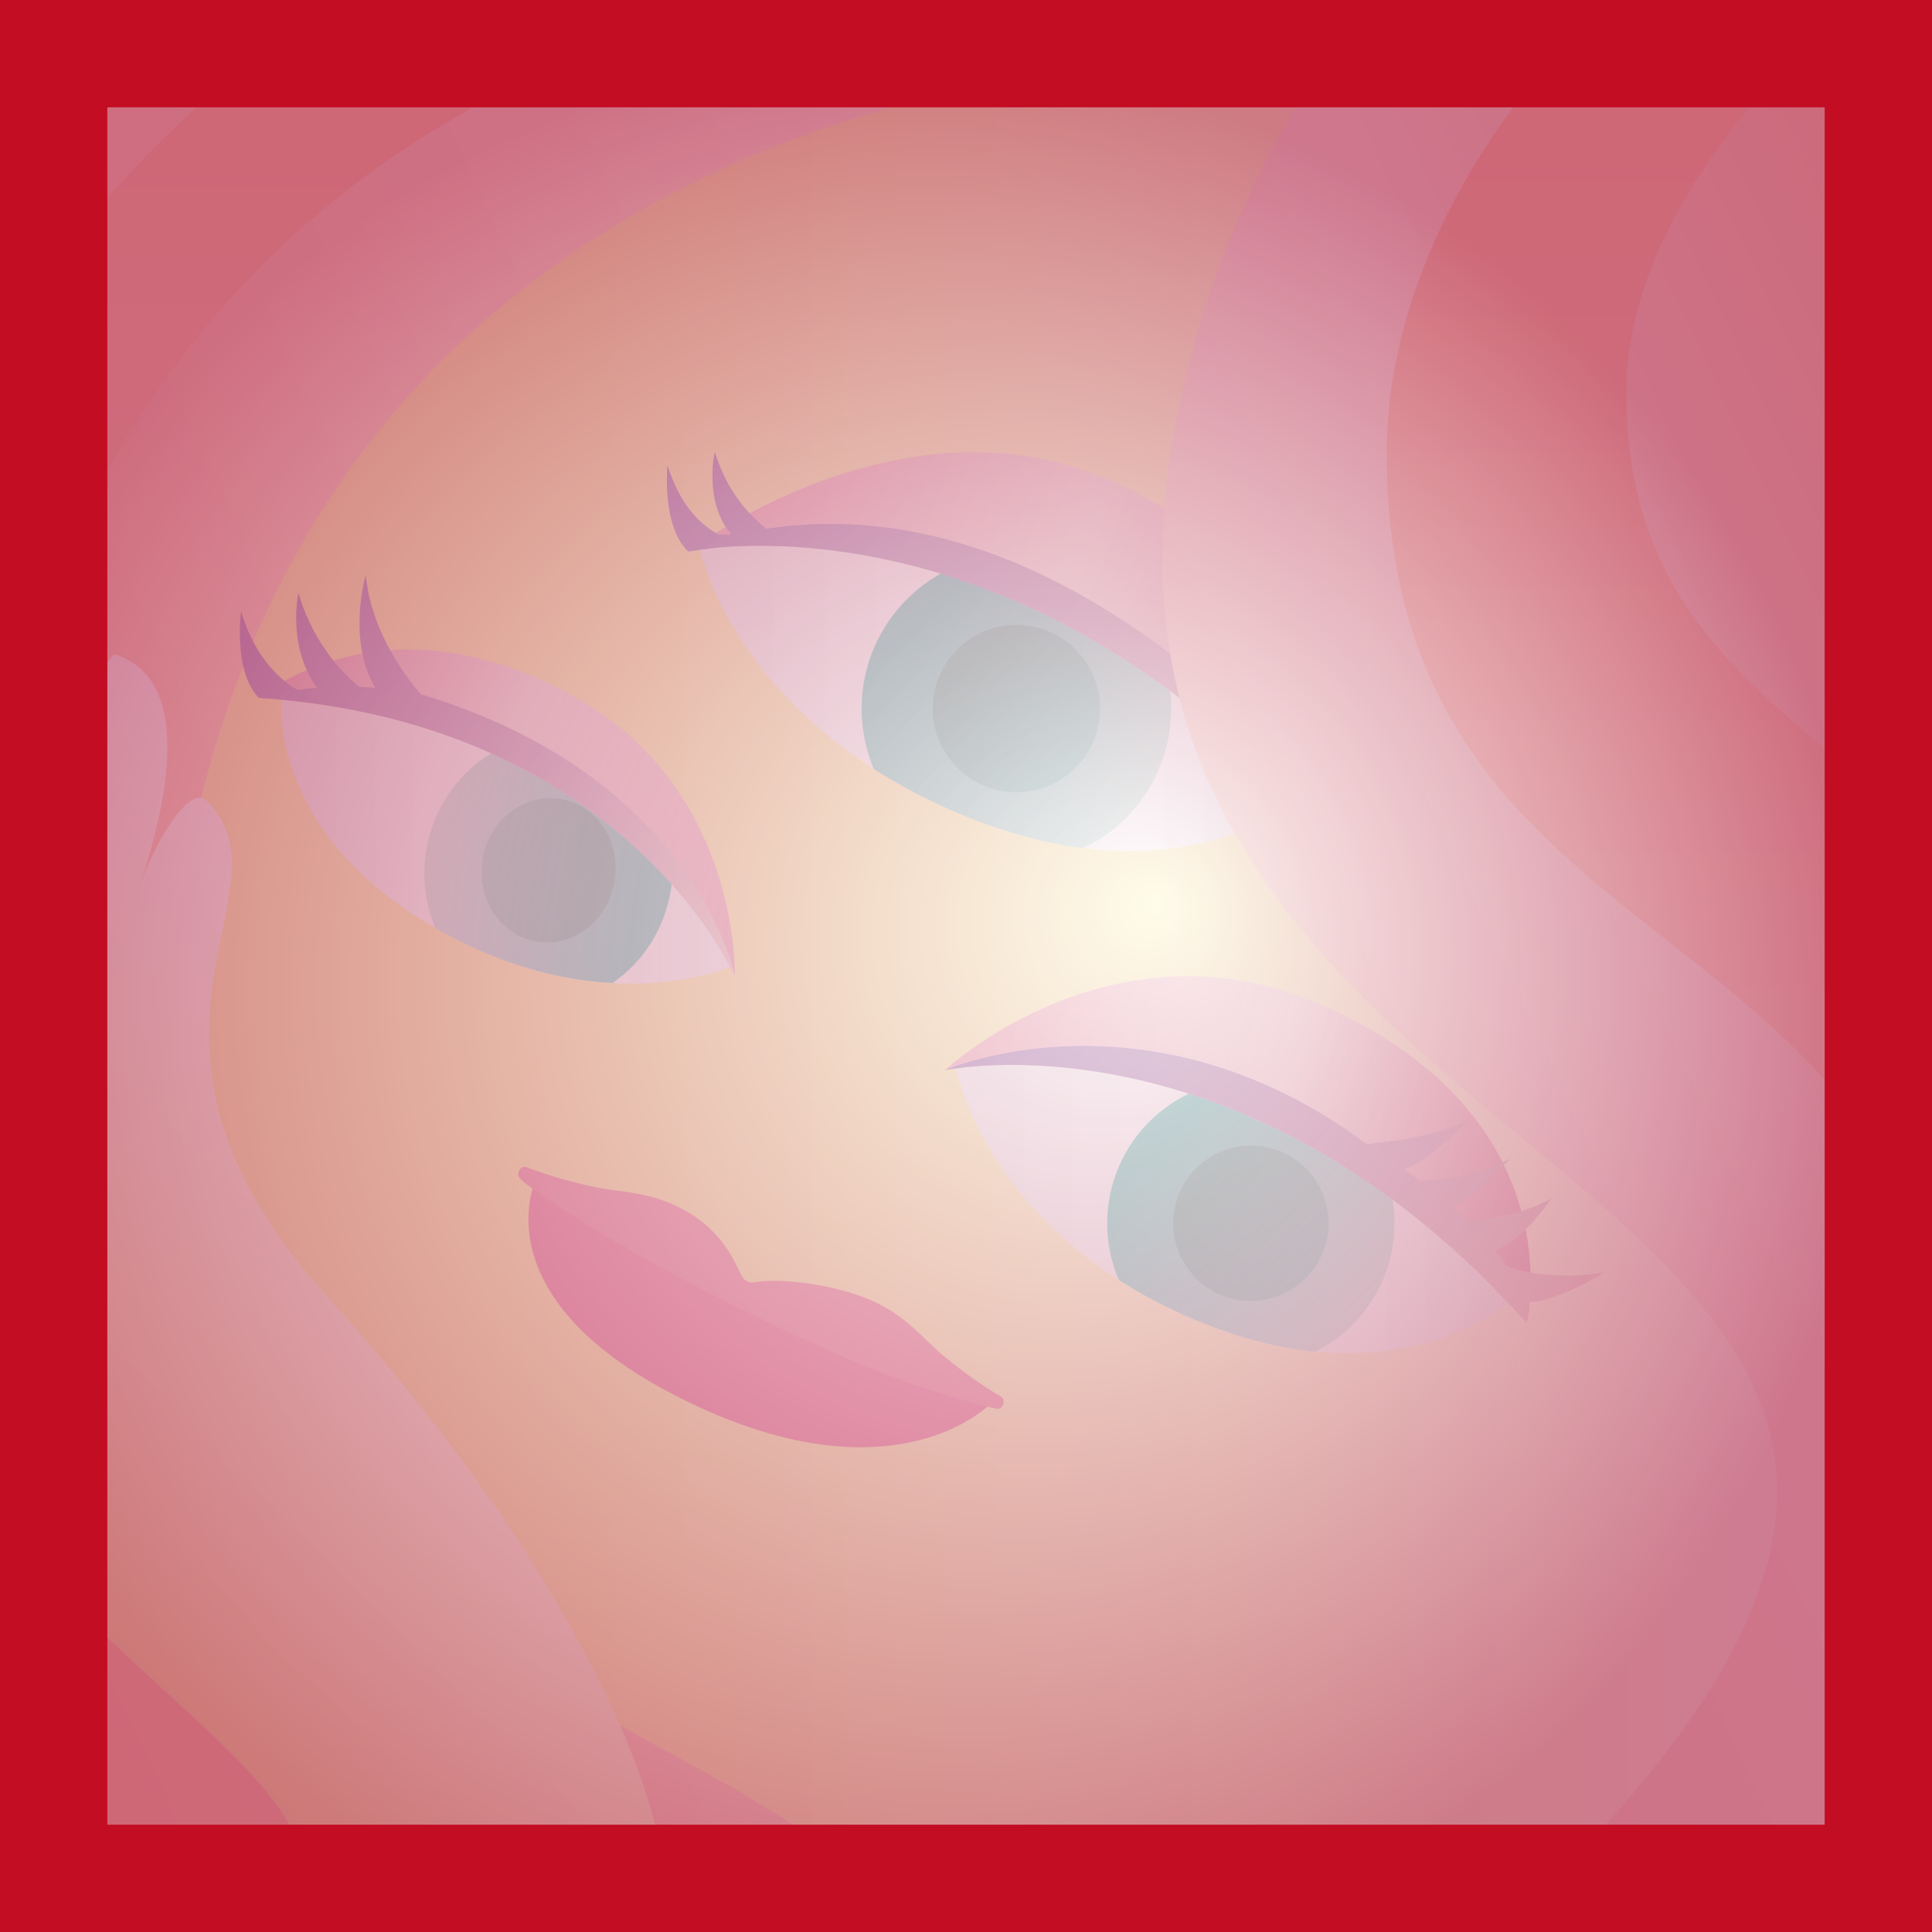
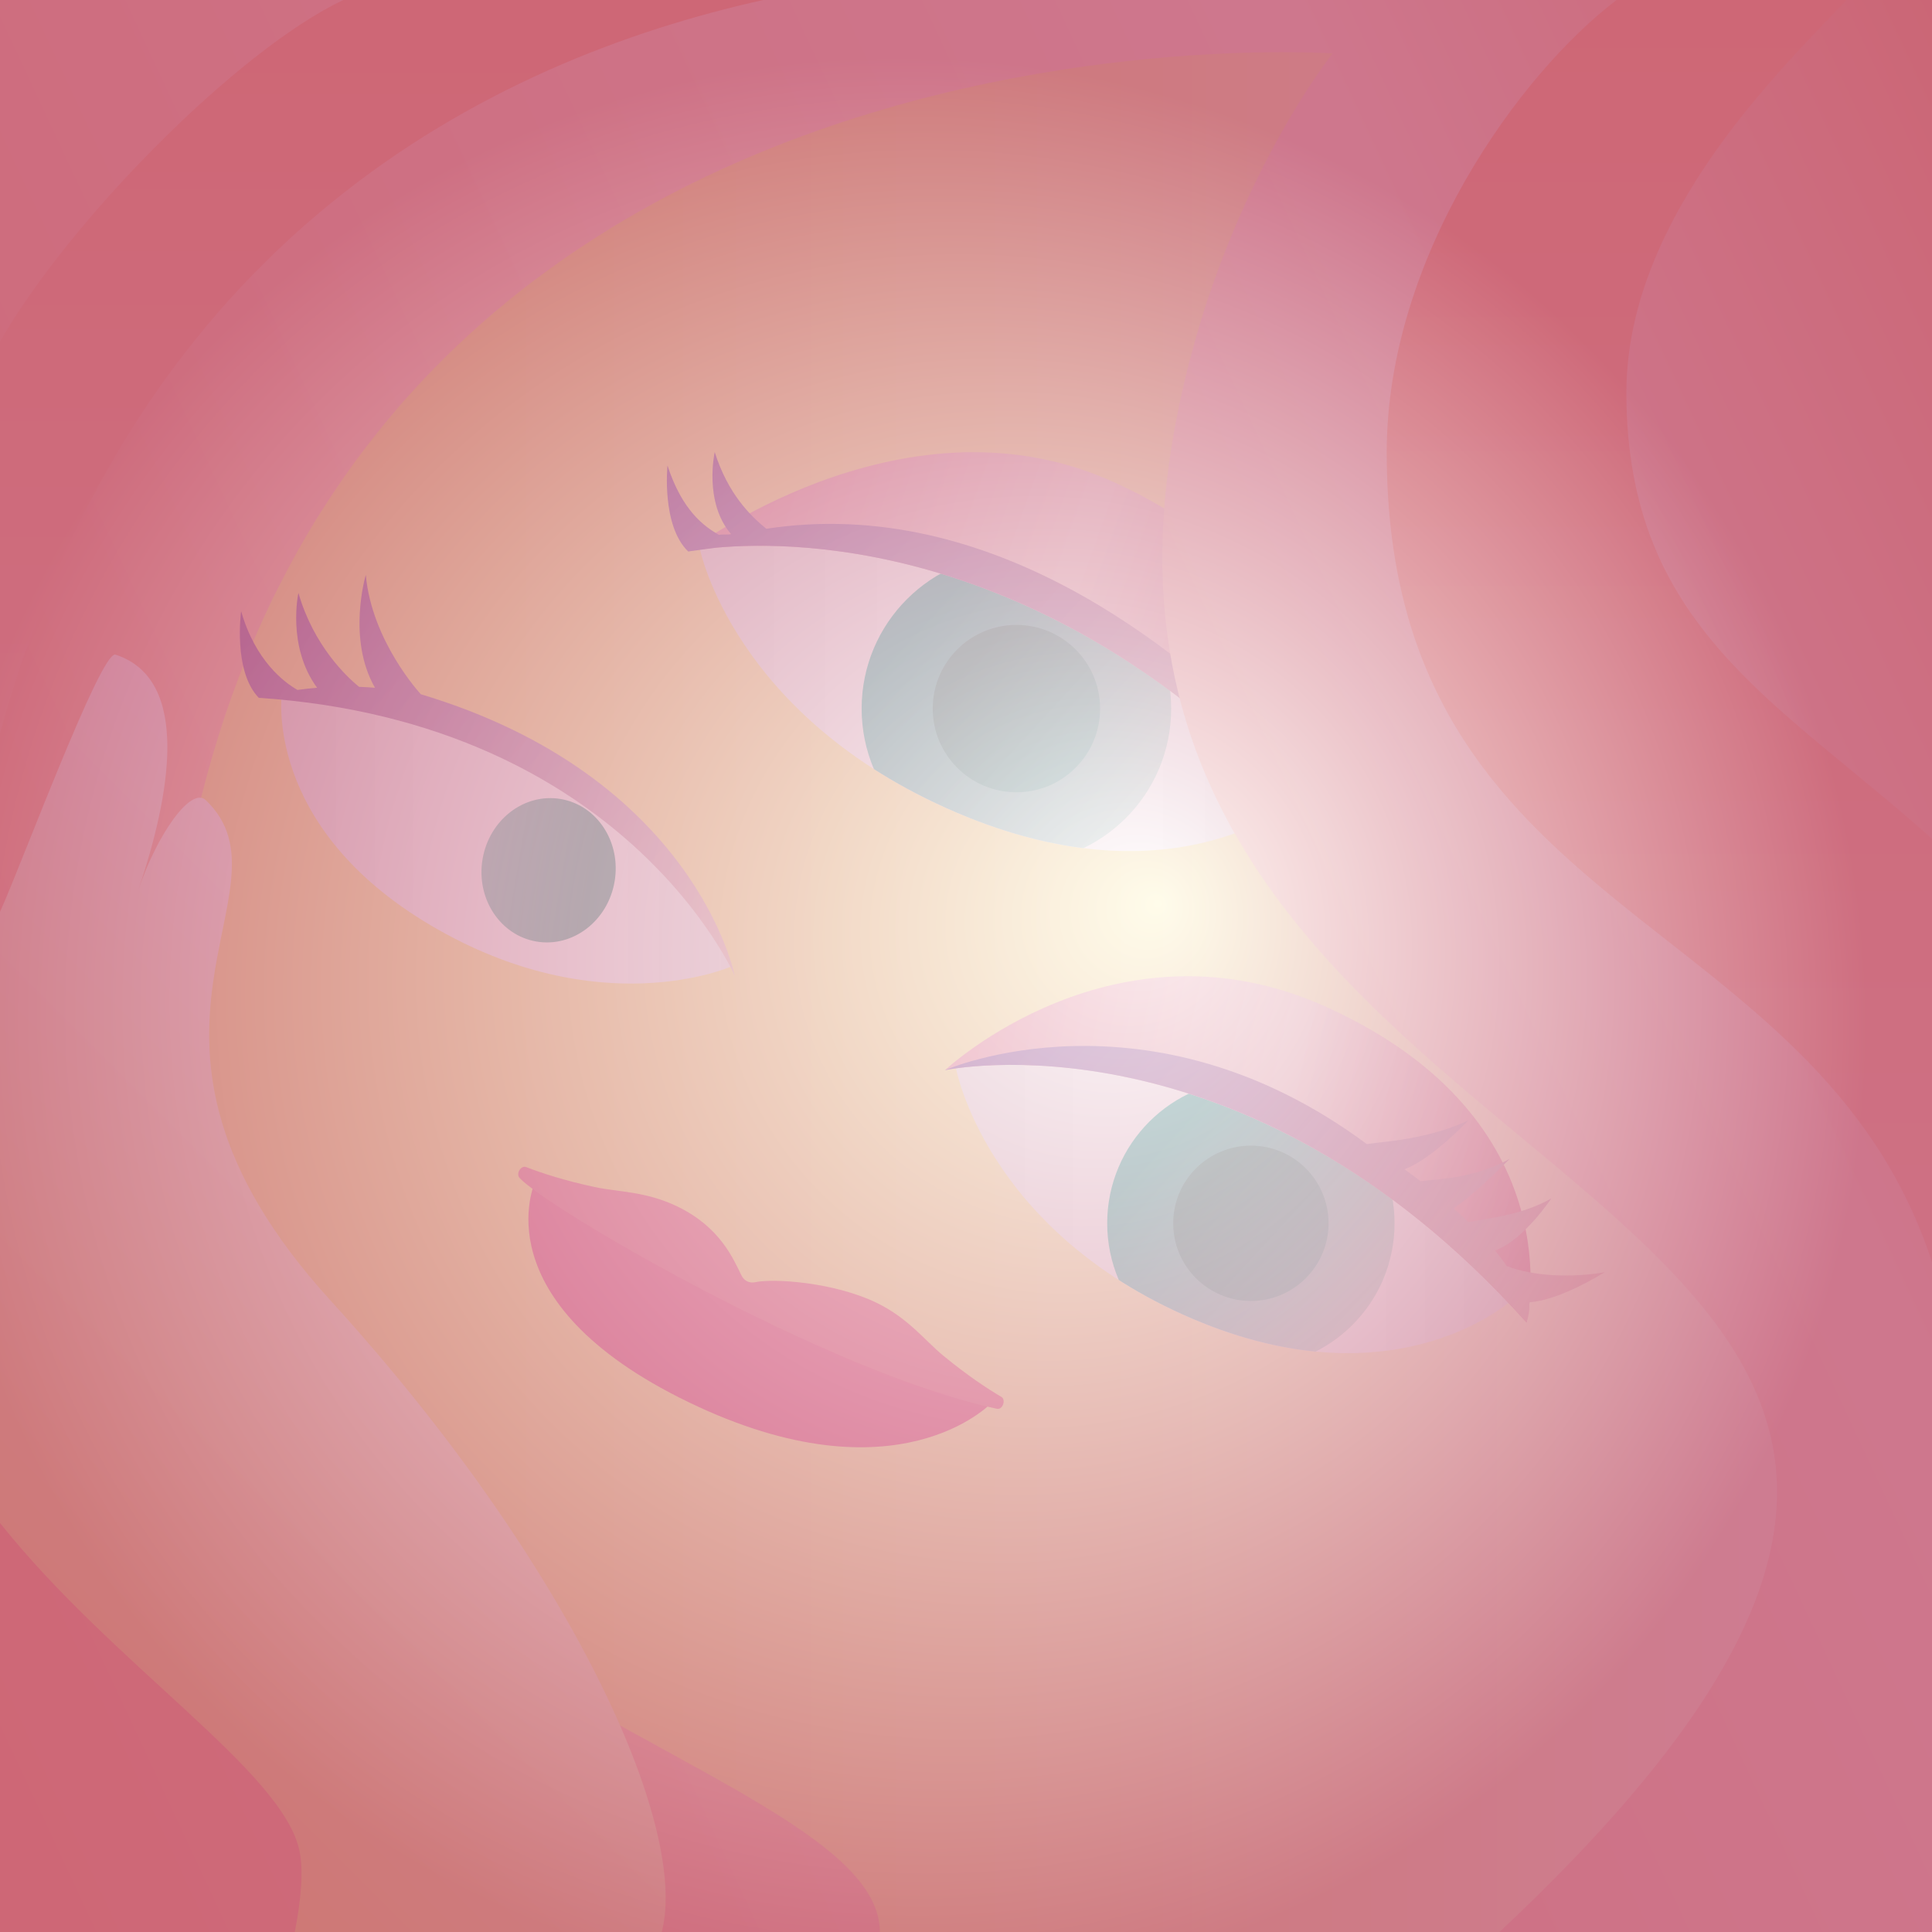
<svg xmlns="http://www.w3.org/2000/svg" xmlns:xlink="http://www.w3.org/1999/xlink" viewBox="0 0 1080 1080">
  <rect x="0" y="0" width="1080" height="1080" fill="#333333" stroke="none" />
  <defs>
    <style>.cls-1{fill:url(#_名称未設定グラデーション_1920-2);}.cls-1,.cls-2,.cls-3{mix-blend-mode:multiply;}.cls-2{fill:url(#_名称未設定グラデーション_1920-3);}.cls-4{clip-path:url(#clippath);}.cls-5{fill:#e83958;}.cls-6{fill:#e01a4f;}.cls-7{fill:#c30d23;}.cls-7,.cls-8{mix-blend-mode:overlay;}.cls-9{fill:url(#_名称未設定グラデーション_2075);}.cls-10{fill:url(#_名称未設定グラデーション_2030);}.cls-11{fill:url(#_名称未設定グラデーション_2103);}.cls-12{fill:url(#_名称未設定グラデーション_2100);}.cls-13{fill:url(#_名称未設定グラデーション_1064);}.cls-14{fill:url(#_名称未設定グラデーション_1115);}.cls-15{fill:url(#_名称未設定グラデーション_1851);}.cls-16{fill:url(#_名称未設定グラデーション_1852);}.cls-17{clip-path:url(#clippath-1);}.cls-18{clip-path:url(#clippath-2);}.cls-8{fill:url(#_名称未設定グラデーション_1919);opacity:.8;}.cls-3{fill:url(#_名称未設定グラデーション_1920);}.cls-19{fill:url(#_名称未設定グラデーション_2030-3);}.cls-20{fill:url(#_名称未設定グラデーション_2030-2);}.cls-21{fill:url(#_名称未設定グラデーション_2075-4);}.cls-22{fill:url(#_名称未設定グラデーション_2075-2);}.cls-23{fill:url(#_名称未設定グラデーション_2075-5);}.cls-24{fill:url(#_名称未設定グラデーション_2075-3);}.cls-25{fill:url(#_名称未設定グラデーション_1115-3);}.cls-26{fill:url(#_名称未設定グラデーション_1115-2);}.cls-27{fill:url(#_名称未設定グラデーション_1852-2);}.cls-28{fill:url(#_名称未設定グラデーション_1064-3);}.cls-29{fill:url(#_名称未設定グラデーション_1064-2);}.cls-30{isolation:isolate;}</style>
    <linearGradient id="_名称未設定グラデーション_2103" x1="0" y1="540" x2="1080" y2="540" gradientTransform="translate(1080) rotate(-180) scale(1 -1)" gradientUnits="userSpaceOnUse">
      <stop offset="0" stop-color="#fff" />
      <stop offset=".06" stop-color="#fffdee" />
      <stop offset=".3" stop-color="#fff5af" />
      <stop offset=".5" stop-color="#ffef81" />
      <stop offset=".66" stop-color="#ffec64" />
      <stop offset=".75" stop-color="#ffeb5a" />
    </linearGradient>
    <linearGradient id="_名称未設定グラデーション_2075" x1="534.35" y1="672.57" x2="846.29" y2="672.57" gradientUnits="userSpaceOnUse">
      <stop offset=".08" stop-color="#f0f0f0" />
      <stop offset=".32" stop-color="#fefefe" />
      <stop offset=".75" stop-color="#fefefe" />
      <stop offset="1" stop-color="#ececec" />
    </linearGradient>
    <clipPath id="clippath">
      <path class="cls-9" d="m534.35,596.99s16.48,90.56,131.84,140.02c115.36,49.46,180.1-11.18,180.1-11.18,0,0-110.84-176.87-311.94-128.84Z" />
    </clipPath>
    <linearGradient id="_名称未設定グラデーション_1064" x1="11393.87" y1="-3640.81" x2="11554.51" y2="-3640.81" gradientTransform="translate(-10206.94 -4412.01) rotate(42.65)" gradientUnits="userSpaceOnUse">
      <stop offset=".09" stop-color="#00a791" />
      <stop offset="1" stop-color="#b0dcd2" />
    </linearGradient>
    <linearGradient id="_名称未設定グラデーション_1115" x1="11430.77" y1="-3640.81" x2="11517.62" y2="-3640.81" gradientTransform="translate(-10206.94 -4412.01) rotate(42.65)" gradientUnits="userSpaceOnUse">
      <stop offset=".09" stop-color="#007c63" />
      <stop offset="1" stop-color="#44b2a1" />
    </linearGradient>
    <linearGradient id="_名称未設定グラデーション_2030" x1="11285.7" y1="-3596.12" x2="11587.13" y2="-3770.15" gradientTransform="translate(-10206.94 -4412.01) rotate(42.65)" gradientUnits="userSpaceOnUse">
      <stop offset="0" stop-color="#e86c88" />
      <stop offset=".54" stop-color="#fad9d3" />
      <stop offset="1" stop-color="#db6982" />
    </linearGradient>
    <linearGradient id="_名称未設定グラデーション_2075-2" x1="391.24" y1="386.89" x2="727.26" y2="386.89" xlink:href="#_名称未設定グラデーション_2075" />
    <linearGradient id="_名称未設定グラデーション_2075-3" x1="391.24" y1="386.89" x2="727.26" y2="386.89" xlink:href="#_名称未設定グラデーション_2075" />
    <clipPath id="clippath-1">
      <path class="cls-24" d="m391.24,306.92s18.88,93.88,143.14,147.16c124.26,53.28,192.88-8.38,192.88-8.38,0,0-119.39-190.52-336.02-138.79Z" />
    </clipPath>
    <linearGradient id="_名称未設定グラデーション_1064-2" x1="11096.33" y1="-3763.64" x2="11269.37" y2="-3763.64" xlink:href="#_名称未設定グラデーション_1064" />
    <linearGradient id="_名称未設定グラデーション_1115-2" x1="11136.07" y1="-3763.64" x2="11229.63" y2="-3763.64" xlink:href="#_名称未設定グラデーション_1115" />
    <linearGradient id="_名称未設定グラデーション_2030-2" x1="10970.43" y1="-3746.21" x2="11321" y2="-3895.02" xlink:href="#_名称未設定グラデーション_2030" />
    <linearGradient id="_名称未設定グラデーション_2075-4" x1="157.19" y1="468.25" x2="408.45" y2="468.25" xlink:href="#_名称未設定グラデーション_2075" />
    <linearGradient id="_名称未設定グラデーション_2075-5" x1="157.19" y1="468.25" x2="408.45" y2="468.25" xlink:href="#_名称未設定グラデーション_2075" />
    <clipPath id="clippath-2">
      <path class="cls-23" d="m408.45,540.39s-73.5,32.45-167.54-23.04c-94.04-55.5-83.35-129.85-83.35-129.85,0,0,179.72-21.24,250.89,152.9Z" />
    </clipPath>
    <linearGradient id="_名称未設定グラデーション_1064-3" x1="-3990.53" y1="737.27" x2="-3841.86" y2="737.27" gradientTransform="translate(1048.01 -3161.22) rotate(-90) scale(.93 -1.01)" xlink:href="#_名称未設定グラデーション_1064" />
    <linearGradient id="_名称未設定グラデーション_1115-3" x1="-3956.39" y1="737.27" x2="-3876.01" y2="737.27" gradientTransform="translate(1048.01 -3161.22) rotate(-90) scale(.93 -1.01)" xlink:href="#_名称未設定グラデーション_1115" />
    <linearGradient id="_名称未設定グラデーション_2030-3" x1="-4051.6" y1="734.4" x2="-3740.79" y2="629.84" gradientTransform="translate(-3164.23 -858.21) rotate(-170.31) scale(.93 -1.01)" xlink:href="#_名称未設定グラデーション_2030" />
    <linearGradient id="_名称未設定グラデーション_1920" x1="10947.34" y1="-3793.78" x2="11372.55" y2="-3793.78" gradientTransform="translate(-10206.94 -4412.01) rotate(42.65)" gradientUnits="userSpaceOnUse">
      <stop offset="0" stop-color="#601986" />
      <stop offset="1" stop-color="#eab8ac" />
    </linearGradient>
    <linearGradient id="_名称未設定グラデーション_1920-2" x1="11290.43" y1="-3676.75" x2="11638.15" y2="-3676.75" xlink:href="#_名称未設定グラデーション_1920" />
    <linearGradient id="_名称未設定グラデーション_1851" x1="1190.38" y1="843.28" x2="-110.38" y2="236.72" gradientTransform="translate(1080) rotate(-180) scale(1 -1)" gradientUnits="userSpaceOnUse">
      <stop offset=".02" stop-color="#ff925e" />
      <stop offset=".77" stop-color="#ffe2d4" />
      <stop offset="1" stop-color="#f18d5d" />
    </linearGradient>
    <linearGradient id="_名称未設定グラデーション_1852" x1="927.6" y1="1230.96" x2="927.6" y2="-20.57" gradientUnits="userSpaceOnUse">
      <stop offset=".02" stop-color="#ffe2d4" />
      <stop offset=".98" stop-color="#ff925e" />
    </linearGradient>
    <linearGradient id="_名称未設定グラデーション_1852-2" x1="866.67" y1="1080" x2="866.67" y2="0" gradientTransform="translate(1080) rotate(-180) scale(1 -1)" xlink:href="#_名称未設定グラデーション_1852" />
    <linearGradient id="_名称未設定グラデーション_1920-3" x1="10827.22" y1="-3528.56" x2="11168.3" y2="-3528.56" xlink:href="#_名称未設定グラデーション_1920" />
    <linearGradient id="_名称未設定グラデーション_2100" x1="4042.46" y1="934.26" x2="3725.66" y2="617.46" gradientTransform="translate(4047.89) rotate(-180) scale(1 -1)" gradientUnits="userSpaceOnUse">
      <stop offset="0" stop-color="#ffeb5a" />
      <stop offset="1" stop-color="#fff" />
    </linearGradient>
    <radialGradient id="_名称未設定グラデーション_1919" cx="577.59" cy="573.01" fx="432.34" fy="505.01" r="540.47" gradientTransform="translate(1080) rotate(-180) scale(1 -1)" gradientUnits="userSpaceOnUse">
      <stop offset="0" stop-color="#fff" />
      <stop offset="1" stop-color="#c25d7c" />
    </radialGradient>
  </defs>
  <g class="cls-30">
    <g id="_編集モード">
      <rect class="cls-11" x="0" y="0" width="1080" height="1080" />
      <path class="cls-9" d="m534.35,596.99s16.48,90.56,131.84,140.02c115.36,49.46,180.1-11.18,180.1-11.18,0,0-110.84-176.87-311.94-128.84Z" />
      <g class="cls-4">
        <circle class="cls-13" cx="699.25" cy="683.83" r="80.32" />
        <circle class="cls-14" cx="699.25" cy="683.83" r="43.42" />
      </g>
      <path class="cls-10" d="m528.26,598.23s166.36-35.66,325.07,141.01c0,0,27.86-112.85-111.58-176.21-118.56-53.87-213.49,35.2-213.49,35.2Z" />
      <path class="cls-22" d="m391.24,306.92s18.88,93.88,143.14,147.16c124.26,53.28,192.88-8.38,192.88-8.38,0,0-119.39-190.52-336.02-138.79Z" />
      <g class="cls-17">
        <circle class="cls-29" cx="568.18" cy="396.11" r="86.52" />
        <circle class="cls-26" cx="568.18" cy="396.11" r="46.78" />
      </g>
      <path class="cls-20" d="m384.69,308.26s179.2-38.41,350.16,151.9c0,0,28-130.5-116.11-192.35-116.28-49.9-234.05,40.45-234.05,40.45Z" />
      <path class="cls-21" d="m408.45,540.39s-73.5,32.45-167.54-23.04c-94.04-55.5-83.35-129.85-83.35-129.85,0,0,179.72-21.24,250.89,152.9Z" />
      <g class="cls-18">
-         <ellipse class="cls-28" cx="306.66" cy="486.48" rx="74.75" ry="69.24" transform="translate(-224.49 706.89) rotate(-80.31)" />
        <ellipse class="cls-25" cx="306.66" cy="486.48" rx="40.41" ry="37.43" transform="translate(-224.49 706.89) rotate(-80.31)" />
      </g>
-       <path class="cls-19" d="m410.75,545.53s-61.69-141.7-266.11-155.44c0,0,72.04-62.15,181.14,2.18,88.02,51.9,84.97,153.26,84.97,153.26Z" />
      <path class="cls-3" d="m723.74,434.23c19.98,2.64,44.2-17.24,44.2-17.24-29.89,8.22-51.55.09-58.67-3.28-50.01-49.9-155.21-137.43-280.9-118.12-8.99-7.35-21.39-19.47-28.84-42.87,0,0-6.29,27.93,9.14,45.86-2.02.41-4.97.03-6.76.44-8.08-4.66-20.41-13.2-28.78-38.77,0,0-3.47,33.55,11.56,48.02l15.61-2.11c47.17-4.33,193.65-2.83,334.55,154.01,20.25,5.02,46.79-15.8,46.79-15.8-30.9,7.74-51.08-2.36-57.9-10.13Z" />
      <path class="cls-1" d="m854.89,727.97c17.34-1.03,42.07-16.77,42.07-16.77-17.08,2.96-38.63,2.67-54.76-3.48-1.85-2.8-3.99-5.7-6.5-8.68,16.14-5.81,31.48-29.12,31.48-29.12-16.4,9.44-35.71,11.13-46.31,13.28-2.6-2.53-5.39-5.12-8.36-7.77,11.72-7.45,31.37-27.58,31.37-27.58-20.35,11.07-39.43,11.14-49.79,12.43-2.88-2.2-5.88-4.42-9.02-6.67,15.41-5.6,35.84-27.35,35.84-27.35-23.02,10.75-46.55,11.76-56.84,13.29-122.76-91.03-235.8-41.33-235.8-41.33,0,0,166.36-35.66,325.07,141.01,0,0,1.93-5,1.56-11.27Z" />
      <path class="cls-15" d="m0,0h1080v1080h-241.76c459.79-431.38-256.1-383.18-183.23-831,21.79-133.94,89.95-219.14,89.95-219.14,0,0-654.2-46.11-654.2,605.32,0,297.34,401.09,346.95,401.09,444.82H0V0Z" />
      <path class="cls-16" d="m775.19,252.94c0,262.26,239.99,253.68,304.81,452.65v-236.7c-86.13-77.09-170.84-118.35-170.84-249.44C909.16,120.31,997.85,36.56,1032.19,0h-128.51c-54.12,41.07-128.5,143.49-128.5,252.94Z" />
      <path class="cls-27" d="m426.66,0h-234.77C132.69,28.09,38.27,123.84,0,191.03v218.77C76.76,132.52,274,33.88,426.66,0Z" />
      <path class="cls-2" d="m234.9,387.99l.29.02s-27.31-29.33-30.71-66.62c0,0-10.65,35.56,5.14,63.08-2.94-.24-5.91-.42-8.92-.53-6.87-5.61-25.34-22.9-33.88-52.48,0,0-6.59,29.77,10.43,52.99-3.61.3-7.26.71-10.93,1.23-7.35-4.17-23.49-16.15-31.53-43.99,0,0-4.65,33.41,9.86,48.39,204.42,13.74,266.11,155.44,266.11,155.44,0,0-21.86-111.5-175.85-157.54Z" />
      <path class="cls-12" d="m77.3,497.53c10.61-31.33,29.54-58.13,37.77-50.23,52.89,50.77-65.8,130.9,69.72,279.71,134.52,147.7,200.52,294.08,185.13,352.99h-205.11c3.64-18.94,4.87-34.72,2.62-45.37C157.97,989.91,63.89,931.46,0,851.34v-341.58c12.03-26.55,55.91-144.91,64.42-143.86,43.13,13.88,30.27,80.31,12.88,131.64Z" />
      <path class="cls-6" d="m299.07,660.88s-30.88,66.49,85.86,122.95c116.75,56.46,169.27.43,169.27.43l-255.14-123.38Z" />
      <path class="cls-5" d="m422.18,716.75c10.24-2.2,43.87-.06,67.81,11.51,17.75,8.58,26.94,21.02,37.27,29.52,13.46,11.09,24.66,18.47,32.53,23.1,2.7,1.59.68,7.33-2.47,6.65-95.55-20.65-251.89-112.54-266.89-129.06-2.16-2.38.76-7.2,3.68-6.07,8.5,3.29,21.25,7.49,38.3,11.16,13.08,2.81,28.54,2.3,46.28,10.88,23.93,11.57,31.21,29.22,35.84,38.61,1.46,2.96,4.41,4.39,7.64,3.7Z" />
      <rect class="cls-8" x="0" y="0" width="1080" height="1080" />
-       <path class="cls-7" d="m0,0v1080h1080S1080,0,1080,0H0Zm1020,1020H60s0-960,0-960h960s0,960,0,960Z" />
    </g>
  </g>
</svg>